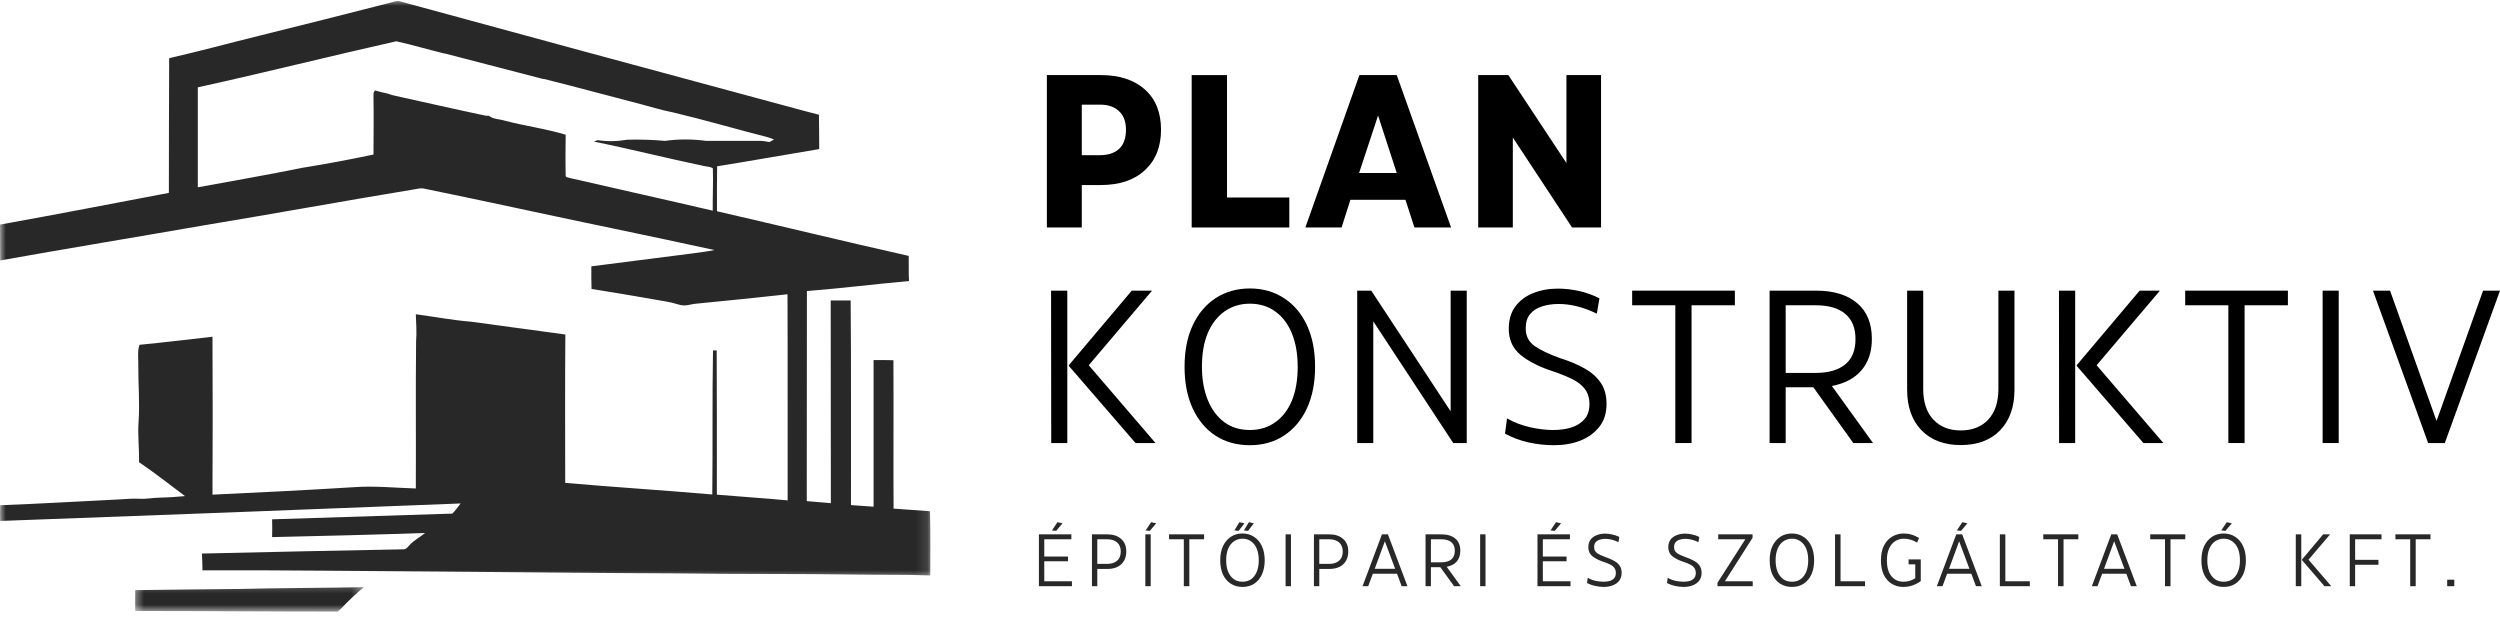
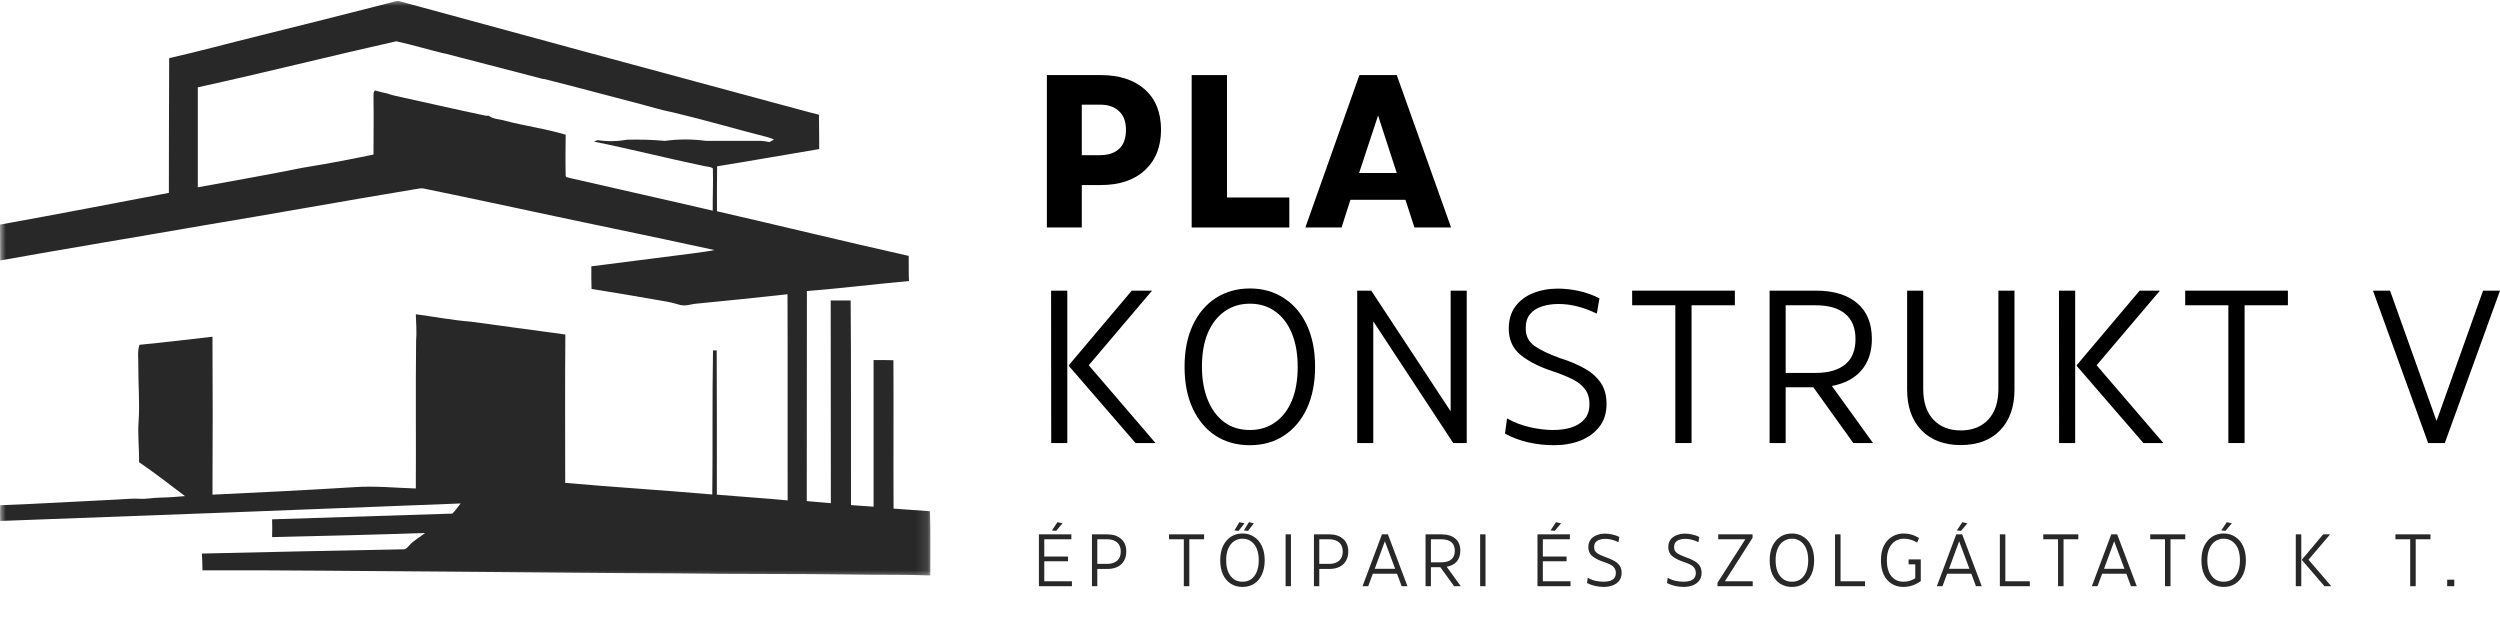
<svg xmlns="http://www.w3.org/2000/svg" width="217" height="54" viewBox="0 0 217 54" fill="none">
  <path d="M95.559 6.518C97.169 6.518 98.439 6.933 99.369 7.763C100.306 8.593 100.777 9.759 100.777 11.258C100.777 12.736 100.312 13.905 99.382 14.767C98.457 15.631 97.175 16.062 95.534 16.062H93.899V19.746H90.869V6.518H95.559ZM93.899 13.471H95.459C96.169 13.471 96.728 13.292 97.131 12.931C97.533 12.563 97.734 12.007 97.734 11.258C97.734 10.554 97.533 10.02 97.131 9.649C96.735 9.272 96.188 9.083 95.484 9.083H93.899V13.471Z" fill="black" />
  <path d="M111.912 19.746H103.437V6.518H106.505V17.143H111.912V19.746Z" fill="black" />
  <path d="M125.954 19.746H122.773L121.993 17.344H117.215L116.448 19.746H113.305L117.995 6.518H121.239L125.954 19.746ZM119.617 10.026L117.969 15.018H121.239L119.617 10.026Z" fill="black" />
-   <path d="M131.313 19.746H128.308V6.518H130.924L135.966 14.15V6.518H138.971V19.746H136.456L131.313 11.937V19.746Z" fill="black" />
  <path d="M92.642 38.456H91.246L91.234 25.228H92.642V38.456ZM100.299 38.456H98.564L92.78 31.766V31.691L98.237 25.228H99.998L94.503 31.703L100.299 38.456Z" fill="black" />
  <path d="M108.491 38.644C107.365 38.644 106.378 38.374 105.523 37.827C104.675 37.274 104.014 36.491 103.537 35.476C103.059 34.454 102.82 33.244 102.82 31.842C102.82 30.459 103.053 29.261 103.524 28.246C103.992 27.233 104.656 26.445 105.511 25.882C106.372 25.322 107.365 25.039 108.491 25.039C109.604 25.039 110.584 25.316 111.433 25.869C112.288 26.416 112.954 27.196 113.432 28.208C113.91 29.223 114.149 30.433 114.149 31.842C114.149 33.219 113.913 34.416 113.445 35.438C112.973 36.453 112.313 37.242 111.458 37.802C110.609 38.364 109.622 38.644 108.491 38.644ZM108.491 37.324C109.321 37.324 110.044 37.107 110.666 36.67C111.295 36.236 111.779 35.611 112.125 34.797C112.467 33.976 112.64 32.992 112.64 31.842C112.64 30.745 112.477 29.789 112.15 28.975C111.823 28.154 111.345 27.513 110.716 27.051C110.094 26.592 109.352 26.36 108.491 26.36C107.667 26.36 106.944 26.58 106.315 27.013C105.687 27.45 105.196 28.076 104.844 28.887C104.499 29.701 104.329 30.685 104.329 31.842C104.329 32.923 104.495 33.879 104.832 34.709C105.165 35.532 105.64 36.173 106.253 36.632C106.872 37.094 107.617 37.324 108.491 37.324Z" fill="black" />
  <path d="M119.201 38.456H117.806V25.228H119.025L125.916 35.702V25.228H127.312V38.456H126.142L119.201 27.894V38.456Z" fill="black" />
  <path d="M134.884 38.644C134.129 38.644 133.378 38.559 132.633 38.393C131.894 38.217 131.228 37.965 130.634 37.638L130.81 36.318C131.419 36.664 132.086 36.919 132.809 37.085C133.529 37.245 134.195 37.324 134.808 37.324C135.387 37.324 135.908 37.255 136.38 37.11C136.858 36.959 137.238 36.721 137.524 36.394C137.816 36.067 137.964 35.633 137.964 35.086C137.964 34.551 137.832 34.114 137.574 33.778C137.323 33.435 136.958 33.146 136.48 32.911C136.009 32.678 135.462 32.455 134.833 32.244C133.651 31.861 132.708 31.386 132.004 30.823C131.306 30.254 130.961 29.491 130.961 28.535C130.961 27.765 131.149 27.123 131.526 26.611C131.91 26.092 132.425 25.703 133.073 25.442C133.727 25.184 134.444 25.052 135.223 25.052C135.817 25.052 136.421 25.121 137.034 25.253C137.653 25.388 138.253 25.602 138.832 25.894L138.605 27.227C137.464 26.668 136.358 26.385 135.286 26.385C134.758 26.385 134.274 26.457 133.84 26.599C133.403 26.734 133.06 26.957 132.809 27.265C132.557 27.567 132.432 27.982 132.432 28.51C132.432 29.157 132.686 29.663 133.199 30.031C133.717 30.393 134.456 30.745 135.412 31.087C136.223 31.339 136.933 31.637 137.537 31.98C138.14 32.316 138.609 32.731 138.945 33.225C139.278 33.712 139.448 34.328 139.448 35.073C139.448 35.853 139.24 36.507 138.832 37.035C138.42 37.563 137.87 37.965 137.185 38.242C136.496 38.509 135.729 38.644 134.884 38.644Z" fill="black" />
  <path d="M141.671 25.228H150.586V26.498H146.827V38.456H145.418V26.498H141.671V25.228Z" fill="black" />
  <path d="M162.578 38.456H160.868L157.398 33.615H154.996V38.456H153.601V25.228H157.637C159.152 25.228 160.34 25.589 161.195 26.309C162.05 27.023 162.478 28.063 162.478 29.428C162.478 30.534 162.176 31.439 161.572 32.144C160.975 32.841 160.12 33.294 159.007 33.502L162.578 38.456ZM157.599 26.498H154.996V32.37H157.587C158.693 32.37 159.548 32.128 160.152 31.641C160.755 31.157 161.057 30.418 161.057 29.428C161.057 28.466 160.758 27.736 160.164 27.24C159.576 26.746 158.721 26.498 157.599 26.498Z" fill="black" />
  <path d="M170.192 38.632C168.758 38.632 167.62 38.204 166.784 37.349C165.954 36.488 165.539 35.312 165.539 33.828V25.228H166.935V33.766C166.935 34.907 167.227 35.79 167.815 36.419C168.4 37.047 169.192 37.362 170.192 37.362C171.197 37.362 171.993 37.047 172.581 36.419C173.165 35.79 173.461 34.907 173.461 33.766V25.228H174.856V33.828C174.856 35.312 174.442 36.488 173.612 37.349C172.782 38.204 171.641 38.632 170.192 38.632Z" fill="black" />
  <path d="M180.126 38.456H178.73L178.718 25.228H180.126V38.456ZM187.783 38.456H186.048L180.264 31.766V31.691L185.721 25.228H187.482L181.987 31.703L187.783 38.456Z" fill="black" />
  <path d="M189.675 25.228H198.59V26.498H194.83V38.456H193.422V26.498H189.675V25.228Z" fill="black" />
-   <path d="M203 38.456H201.604V25.228H203V38.456Z" fill="black" />
  <path d="M212.209 38.456H210.763L205.973 25.228H207.456L211.48 36.507H211.505L215.529 25.228H217L212.209 38.456Z" fill="black" />
  <path d="M91.787 45.325L92.227 45.425L91.674 46.079L91.309 46.041L91.787 45.325ZM90.643 48.72V50.455H93.044V50.882H90.177V46.381H92.994V46.809H90.643V48.305H92.705V48.72H90.643Z" fill="#282828" />
  <path d="M96.113 46.381C96.616 46.381 97.012 46.513 97.308 46.771C97.61 47.032 97.761 47.396 97.761 47.865C97.761 48.336 97.613 48.707 97.32 48.984C97.025 49.254 96.616 49.386 96.088 49.386H95.246V50.882H94.781V46.381H96.113ZM95.246 48.946H96.088C96.466 48.946 96.758 48.855 96.968 48.669C97.176 48.487 97.283 48.217 97.283 47.865C97.283 47.532 97.176 47.271 96.968 47.085C96.758 46.903 96.469 46.809 96.101 46.809H95.246V48.946Z" fill="#282828" />
-   <path d="M100.359 45.425L99.806 46.079L99.441 46.041L99.919 45.325L100.359 45.425ZM99.881 50.882H99.416V46.381H99.881V50.882Z" fill="#282828" />
  <path d="M101.473 46.381H104.516V46.809H103.233V50.882H102.755V46.809H101.473V46.381Z" fill="#282828" />
  <path d="M108.016 45.425L107.513 46.079L107.148 46.041L107.576 45.325L108.016 45.425ZM108.833 45.425L108.33 46.079L107.966 46.041L108.406 45.325L108.833 45.425ZM107.853 50.945C107.466 50.945 107.126 50.854 106.834 50.669C106.548 50.486 106.322 50.222 106.155 49.877C105.995 49.525 105.916 49.109 105.916 48.632C105.916 48.154 105.995 47.745 106.155 47.4C106.322 47.057 106.548 46.79 106.834 46.595C107.126 46.403 107.466 46.306 107.853 46.306C108.23 46.306 108.56 46.403 108.846 46.595C109.138 46.78 109.365 47.044 109.525 47.387C109.692 47.733 109.776 48.148 109.776 48.632C109.776 49.103 109.695 49.512 109.537 49.864C109.377 50.21 109.151 50.477 108.858 50.669C108.572 50.854 108.236 50.945 107.853 50.945ZM107.853 50.493C108.135 50.493 108.384 50.423 108.594 50.279C108.802 50.128 108.965 49.914 109.085 49.638C109.201 49.355 109.261 49.018 109.261 48.632C109.261 48.255 109.204 47.928 109.097 47.651C108.987 47.374 108.824 47.157 108.607 46.997C108.396 46.84 108.145 46.758 107.853 46.758C107.576 46.758 107.328 46.834 107.111 46.984C106.891 47.135 106.724 47.349 106.608 47.626C106.488 47.902 106.432 48.239 106.432 48.632C106.432 49.003 106.485 49.33 106.595 49.612C106.711 49.889 106.875 50.109 107.086 50.266C107.293 50.417 107.551 50.493 107.853 50.493Z" fill="#282828" />
  <path d="M112.055 50.882H111.59V46.381H112.055V50.882Z" fill="#282828" />
  <path d="M115.382 46.381C115.885 46.381 116.281 46.513 116.576 46.771C116.878 47.032 117.029 47.396 117.029 47.865C117.029 48.336 116.881 48.707 116.589 48.984C116.294 49.254 115.885 49.386 115.357 49.386H114.514V50.882H114.049V46.381H115.382ZM114.514 48.946H115.357C115.734 48.946 116.026 48.855 116.237 48.669C116.444 48.487 116.551 48.217 116.551 47.865C116.551 47.532 116.444 47.271 116.237 47.085C116.026 46.903 115.737 46.809 115.369 46.809H114.514V48.946Z" fill="#282828" />
  <path d="M122.167 50.882H121.664L121.262 49.801H119.162L118.76 50.882H118.269L119.954 46.381H120.47L122.167 50.882ZM120.206 46.984L119.326 49.374H121.099L120.206 46.984Z" fill="#282828" />
  <path d="M126.794 50.882H126.215L125.021 49.235H124.203V50.882H123.738V46.381H125.109C125.627 46.381 126.03 46.504 126.316 46.746C126.608 46.991 126.756 47.343 126.756 47.802C126.756 48.179 126.655 48.49 126.454 48.732C126.253 48.968 125.957 49.122 125.574 49.197L126.794 50.882ZM125.096 46.809H124.203V48.808H125.096C125.473 48.808 125.763 48.729 125.964 48.569C126.171 48.402 126.278 48.148 126.278 47.802C126.278 47.475 126.177 47.23 125.976 47.06C125.775 46.893 125.48 46.809 125.096 46.809Z" fill="#282828" />
  <path d="M128.942 50.882H128.476V46.381H128.942V50.882Z" fill="#282828" />
  <path d="M135.062 45.325L135.502 45.425L134.949 46.079L134.585 46.041L135.062 45.325ZM133.918 48.72V50.455H136.32V50.882H133.453V46.381H136.269V46.809H133.918V48.305H135.98V48.72H133.918Z" fill="#282828" />
  <path d="M139.213 50.945C138.952 50.945 138.697 50.914 138.446 50.857C138.194 50.801 137.962 50.716 137.754 50.606L137.817 50.153C138.025 50.273 138.251 50.361 138.496 50.417C138.748 50.468 138.977 50.493 139.188 50.493C139.379 50.493 139.555 50.474 139.716 50.43C139.882 50.38 140.011 50.301 140.105 50.191C140.206 50.075 140.256 49.924 140.256 49.738C140.256 49.556 140.209 49.405 140.118 49.286C140.033 49.169 139.911 49.072 139.753 48.996C139.593 48.915 139.405 48.839 139.188 48.77C138.785 48.638 138.461 48.474 138.219 48.28C137.984 48.088 137.867 47.827 137.867 47.5C137.867 47.242 137.93 47.022 138.056 46.846C138.188 46.67 138.364 46.541 138.584 46.456C138.81 46.365 139.056 46.318 139.326 46.318C139.527 46.318 139.731 46.343 139.942 46.394C140.15 46.438 140.357 46.507 140.558 46.607L140.483 47.06C140.087 46.868 139.706 46.771 139.338 46.771C139.162 46.771 138.999 46.796 138.848 46.846C138.704 46.89 138.587 46.966 138.496 47.073C138.411 47.173 138.37 47.318 138.37 47.5C138.37 47.72 138.458 47.89 138.634 48.016C138.81 48.135 139.062 48.251 139.389 48.368C139.665 48.462 139.904 48.566 140.105 48.682C140.313 48.792 140.473 48.93 140.583 49.097C140.7 49.267 140.759 49.474 140.759 49.726C140.759 49.996 140.687 50.222 140.546 50.405C140.41 50.581 140.225 50.716 139.992 50.807C139.757 50.898 139.496 50.945 139.213 50.945Z" fill="#282828" />
  <path d="M146.153 50.945C145.892 50.945 145.637 50.914 145.386 50.857C145.134 50.801 144.902 50.716 144.694 50.606L144.757 50.153C144.965 50.273 145.191 50.361 145.436 50.417C145.688 50.468 145.917 50.493 146.128 50.493C146.319 50.493 146.495 50.474 146.656 50.43C146.822 50.38 146.951 50.301 147.046 50.191C147.146 50.075 147.196 49.924 147.196 49.738C147.196 49.556 147.149 49.405 147.058 49.286C146.973 49.169 146.851 49.072 146.693 48.996C146.533 48.915 146.345 48.839 146.128 48.77C145.725 48.638 145.401 48.474 145.159 48.28C144.924 48.088 144.807 47.827 144.807 47.5C144.807 47.242 144.87 47.022 144.996 46.846C145.128 46.67 145.304 46.541 145.524 46.456C145.75 46.365 145.996 46.318 146.266 46.318C146.467 46.318 146.671 46.343 146.882 46.394C147.09 46.438 147.297 46.507 147.498 46.607L147.423 47.06C147.027 46.868 146.646 46.771 146.279 46.771C146.102 46.771 145.939 46.796 145.788 46.846C145.644 46.89 145.527 46.966 145.436 47.073C145.351 47.173 145.31 47.318 145.31 47.5C145.31 47.72 145.398 47.89 145.574 48.016C145.75 48.135 146.002 48.251 146.329 48.368C146.605 48.462 146.844 48.566 147.046 48.682C147.253 48.792 147.413 48.93 147.523 49.097C147.64 49.267 147.699 49.474 147.699 49.726C147.699 49.996 147.627 50.222 147.486 50.405C147.35 50.581 147.165 50.716 146.932 50.807C146.697 50.898 146.436 50.945 146.153 50.945Z" fill="#282828" />
  <path d="M152.135 50.882H149.079V50.581L151.493 46.809H149.142V46.381H152.122V46.683L149.721 50.455H152.135V50.882Z" fill="#282828" />
  <path d="M155.544 50.945C155.158 50.945 154.818 50.854 154.526 50.669C154.24 50.486 154.013 50.222 153.847 49.877C153.687 49.525 153.608 49.109 153.608 48.632C153.608 48.154 153.687 47.745 153.847 47.4C154.013 47.057 154.24 46.79 154.526 46.595C154.818 46.403 155.158 46.306 155.544 46.306C155.922 46.306 156.252 46.403 156.538 46.595C156.83 46.78 157.056 47.044 157.217 47.387C157.383 47.733 157.468 48.148 157.468 48.632C157.468 49.103 157.386 49.512 157.229 49.864C157.069 50.21 156.843 50.477 156.55 50.669C156.264 50.854 155.928 50.945 155.544 50.945ZM155.544 50.493C155.827 50.493 156.076 50.423 156.286 50.279C156.494 50.128 156.657 49.914 156.777 49.638C156.893 49.355 156.953 49.018 156.953 48.632C156.953 48.255 156.896 47.928 156.789 47.651C156.679 47.374 156.516 47.157 156.299 46.997C156.088 46.84 155.837 46.758 155.544 46.758C155.268 46.758 155.019 46.834 154.802 46.984C154.582 47.135 154.416 47.349 154.299 47.626C154.18 47.902 154.123 48.239 154.123 48.632C154.123 49.003 154.177 49.33 154.287 49.612C154.403 49.889 154.567 50.109 154.777 50.266C154.985 50.417 155.243 50.493 155.544 50.493Z" fill="#282828" />
  <path d="M161.884 50.882H159.282V46.381H159.759V50.455H161.884V50.882Z" fill="#282828" />
  <path d="M165.666 48.984V48.556H166.723V50.442C166.496 50.603 166.251 50.728 165.993 50.82C165.742 50.901 165.478 50.945 165.201 50.945C164.824 50.945 164.488 50.854 164.195 50.669C163.9 50.486 163.67 50.222 163.504 49.877C163.343 49.534 163.265 49.119 163.265 48.632C163.265 48.138 163.346 47.72 163.516 47.374C163.692 47.032 163.931 46.768 164.233 46.582C164.535 46.4 164.874 46.306 165.251 46.306C165.484 46.306 165.707 46.34 165.918 46.406C166.135 46.466 166.352 46.563 166.572 46.695L166.408 47.098C166.223 46.981 166.034 46.897 165.842 46.846C165.648 46.79 165.456 46.758 165.264 46.758C164.969 46.758 164.711 46.834 164.484 46.984C164.264 47.129 164.095 47.337 163.969 47.613C163.843 47.89 163.78 48.229 163.78 48.632C163.78 49.229 163.909 49.688 164.17 50.015C164.437 50.336 164.786 50.493 165.214 50.493C165.421 50.493 165.607 50.468 165.767 50.417C165.934 50.361 166.094 50.285 166.245 50.191V48.984H165.666Z" fill="#282828" />
  <path d="M170.331 45.325L170.771 45.425L170.218 46.079L169.853 46.041L170.331 45.325ZM172.016 50.882H171.513L171.111 49.801H169.011L168.608 50.882H168.118L169.803 46.381H170.318L172.016 50.882ZM170.054 46.984L169.174 49.374H170.947L170.054 46.984Z" fill="#282828" />
  <path d="M176.189 50.882H173.587V46.381H174.064V50.455H176.189V50.882Z" fill="#282828" />
  <path d="M177.356 46.381H180.399V46.809H179.116V50.882H178.638V46.809H177.356V46.381Z" fill="#282828" />
  <path d="M185.471 50.882H184.968L184.566 49.801H182.466L182.063 50.882H181.573L183.258 46.381H183.773L185.471 50.882ZM183.509 46.984L182.629 49.374H184.402L183.509 46.984Z" fill="#282828" />
  <path d="M186.639 46.381H189.682V46.809H188.4V50.882H187.922V46.809H186.639V46.381Z" fill="#282828" />
  <path d="M193.723 45.425L193.17 46.079L192.805 46.041L193.283 45.325L193.723 45.425ZM193.019 50.945C192.633 50.945 192.293 50.854 192.001 50.669C191.715 50.486 191.488 50.222 191.322 49.877C191.161 49.525 191.083 49.109 191.083 48.632C191.083 48.154 191.161 47.745 191.322 47.4C191.488 47.057 191.715 46.79 192.001 46.595C192.293 46.403 192.633 46.306 193.019 46.306C193.396 46.306 193.726 46.403 194.013 46.595C194.305 46.78 194.531 47.044 194.692 47.387C194.858 47.733 194.943 48.148 194.943 48.632C194.943 49.103 194.861 49.512 194.704 49.864C194.544 50.21 194.317 50.477 194.025 50.669C193.739 50.854 193.403 50.945 193.019 50.945ZM193.019 50.493C193.302 50.493 193.55 50.423 193.761 50.279C193.969 50.128 194.132 49.914 194.251 49.638C194.368 49.355 194.427 49.018 194.427 48.632C194.427 48.255 194.371 47.928 194.264 47.651C194.154 47.374 193.991 47.157 193.774 46.997C193.563 46.84 193.312 46.758 193.019 46.758C192.743 46.758 192.494 46.834 192.277 46.984C192.057 47.135 191.891 47.349 191.774 47.626C191.655 47.902 191.598 48.239 191.598 48.632C191.598 49.003 191.652 49.33 191.762 49.612C191.878 49.889 192.042 50.109 192.252 50.266C192.46 50.417 192.717 50.493 193.019 50.493Z" fill="#282828" />
  <path d="M199.751 50.882H199.274V46.381H199.751V50.882ZM202.354 50.882H201.763L199.802 48.607V48.581L201.65 46.381H202.254L200.38 48.581L202.354 50.882Z" fill="#282828" />
-   <path d="M206.714 46.381V46.809H204.426V48.594H206.45V49.022H204.426V50.882H203.96V46.381H206.714Z" fill="#282828" />
  <path d="M207.923 46.381H210.966V46.809H209.683V50.882H209.206V46.809H207.923V46.381Z" fill="#282828" />
  <path d="M212.417 50.882V50.317H213.033V50.882H212.417Z" fill="#282828" />
  <mask id="mask0_46_267" style="mask-type:luminance" maskUnits="userSpaceOnUse" x="0" y="0" width="81" height="51">
    <path d="M7.62939e-06 0H80.875V50.343H7.62939e-06V0Z" fill="white" />
  </mask>
  <g mask="url(#mask0_46_267)">
    <path d="M80.724 44.376C79.665 44.313 78.621 44.21 77.562 44.147C77.537 39.862 77.575 35.565 77.549 31.268C76.974 31.243 76.402 31.255 75.827 31.255C75.827 35.496 75.827 39.74 75.827 43.98L73.865 43.842C73.853 37.923 73.89 31.994 73.837 26.078H72.105C72.111 31.944 72.118 37.809 72.118 43.675L70.027 43.496C70.04 37.426 70.027 31.343 70.04 25.261C72.998 25.031 75.943 24.66 78.901 24.393C78.863 23.667 78.888 22.941 78.876 22.212C73.315 20.964 67.783 19.612 62.234 18.336C62.222 17.034 62.234 15.736 62.247 14.435C65.205 13.963 68.15 13.426 71.108 12.941C71.096 11.948 71.108 10.952 71.083 9.958C69.644 9.6 68.216 9.182 66.786 8.811C56.117 5.938 45.451 3.046 34.792 0.138C34.462 -0 34.116 0.192 33.799 0.254C30.083 1.207 26.358 2.147 22.627 3.071C19.974 3.722 17.333 4.451 14.683 5.048C14.658 8.952 14.671 12.841 14.658 16.742C9.773 17.672 4.888 18.615 0.003 19.496C0.003 20.533 0.009 21.57 0.016 22.608C5.844 21.564 11.697 20.605 17.537 19.587C23.711 18.565 29.857 17.443 36.027 16.424C36.26 16.387 36.502 16.321 36.744 16.358C39.344 16.883 41.934 17.443 44.533 17.993C50.349 19.254 56.19 20.429 62.005 21.702C61.417 21.831 60.82 21.894 60.219 21.982L51.33 23.117C51.33 23.768 51.317 24.431 51.345 25.082C53.172 25.371 54.998 25.679 56.828 26C57.504 26.128 58.205 26.204 58.855 26.421C59.506 26.638 59.914 26.395 60.449 26.358C63.083 26.103 65.721 25.83 68.355 25.541C68.38 31.51 68.355 37.464 68.367 43.433C66.327 43.241 64.275 43.112 62.222 42.937C62.222 38.765 62.234 34.594 62.209 30.413H61.889C61.813 34.581 61.876 38.752 61.826 42.921C57.579 42.553 53.319 42.286 49.06 41.915C49.06 37.618 49.035 33.321 49.073 29.036L40.912 27.926C39.293 27.797 37.7 27.493 36.093 27.276C36.118 28.052 36.181 28.832 36.118 29.608C36.068 33.868 36.118 38.139 36.093 42.399C34.308 42.349 32.535 42.157 30.749 42.286C26.644 42.54 22.551 42.745 18.443 42.937C18.468 38.369 18.468 33.801 18.443 29.228C16.327 29.47 14.224 29.724 12.105 29.929C11.914 30.501 12.018 31.114 12.005 31.714C11.992 33.333 12.143 34.952 12.03 36.571C11.939 37.743 12.093 38.919 12.068 40.092V40.117C13.432 41.047 14.746 42.069 16.06 43.062C15.359 43.125 14.658 43.178 13.941 43.191C13.228 43.204 12.706 43.329 12.093 43.292C11.48 43.254 10.857 43.329 10.245 43.355C6.84 43.521 3.423 43.725 0.016 43.854C0.003 44.313 0.003 44.76 0.016 45.219C13.357 44.734 26.679 44.228 39.982 43.7C39.74 43.993 39.535 44.326 39.256 44.581L23.62 45.077C23.633 45.586 23.633 46.099 23.62 46.621C28.046 46.517 32.472 46.416 36.895 46.262C36.449 46.646 35.902 46.9 35.518 47.347C35.38 47.501 35.238 47.693 35.009 47.68C29.178 47.79 23.35 47.913 17.525 48.048C17.55 48.532 17.575 49.019 17.575 49.503C24.579 49.478 31.592 49.579 38.592 49.616C45.313 49.667 52.021 49.745 58.739 49.77C63.929 49.846 69.122 49.795 74.299 49.871C76.452 49.912 78.596 49.858 80.749 49.95C80.749 48.086 80.775 46.237 80.724 44.376ZM61.049 14.397C61.316 14.472 61.647 14.447 61.876 14.614C61.917 15.837 61.851 17.063 61.864 18.285C57.72 17.317 53.562 16.399 49.419 15.441C49.29 15.39 49.073 15.403 49.101 15.211C49.073 14.039 49.088 12.866 49.101 11.694C47.378 11.169 45.58 10.939 43.833 10.48C43.374 10.329 42.827 10.367 42.431 10.046H42.176C39.51 9.487 36.857 8.874 34.191 8.289C34.006 8.242 33.824 8.185 33.645 8.123C33.28 8.047 32.918 7.956 32.56 7.855C32.368 7.994 32.434 8.248 32.419 8.453C32.447 10.112 32.419 11.756 32.419 13.413C30.378 13.847 28.326 14.23 26.273 14.56C23.252 15.173 20.216 15.698 17.17 16.258C17.17 13.369 17.17 10.474 17.17 7.572H17.207C22.944 6.312 28.659 4.869 34.396 3.583C35.798 3.888 37.165 4.31 38.555 4.64H38.605L47.149 6.859L47.187 6.846C50.006 7.547 52.798 8.314 55.617 9.04C56.548 9.282 57.466 9.575 58.409 9.754C61.163 10.405 63.891 11.209 66.632 11.91C66.824 11.961 67.006 12.027 67.182 12.115L66.786 12.332C66.544 12.278 66.296 12.244 66.047 12.228H61.291C60.097 12.065 58.902 12.065 57.708 12.228C56.62 12.13 55.532 12.096 54.442 12.127C53.587 12.278 52.728 12.291 51.867 12.165L51.547 12.291C54.709 12.929 57.874 13.734 61.049 14.397Z" fill="#282828" />
  </g>
  <mask id="mask1_46_267" style="mask-type:luminance" maskUnits="userSpaceOnUse" x="11" y="50" width="21" height="4">
    <path d="M11.518 50.343H31.636V53.112H11.518V50.343Z" fill="white" />
  </mask>
  <g mask="url(#mask1_46_267)">
-     <path d="M11.738 51.223C11.722 51.823 11.738 52.436 11.738 53.033C17.537 53.033 23.353 53.087 29.156 53.087C29.36 53.112 29.473 52.933 29.615 52.817C30.231 52.16 30.885 51.544 31.579 50.968C27.971 51.034 24.349 51.034 20.741 51.122C17.742 51.16 14.733 51.173 11.738 51.223Z" fill="#282828" />
-   </g>
+     </g>
</svg>